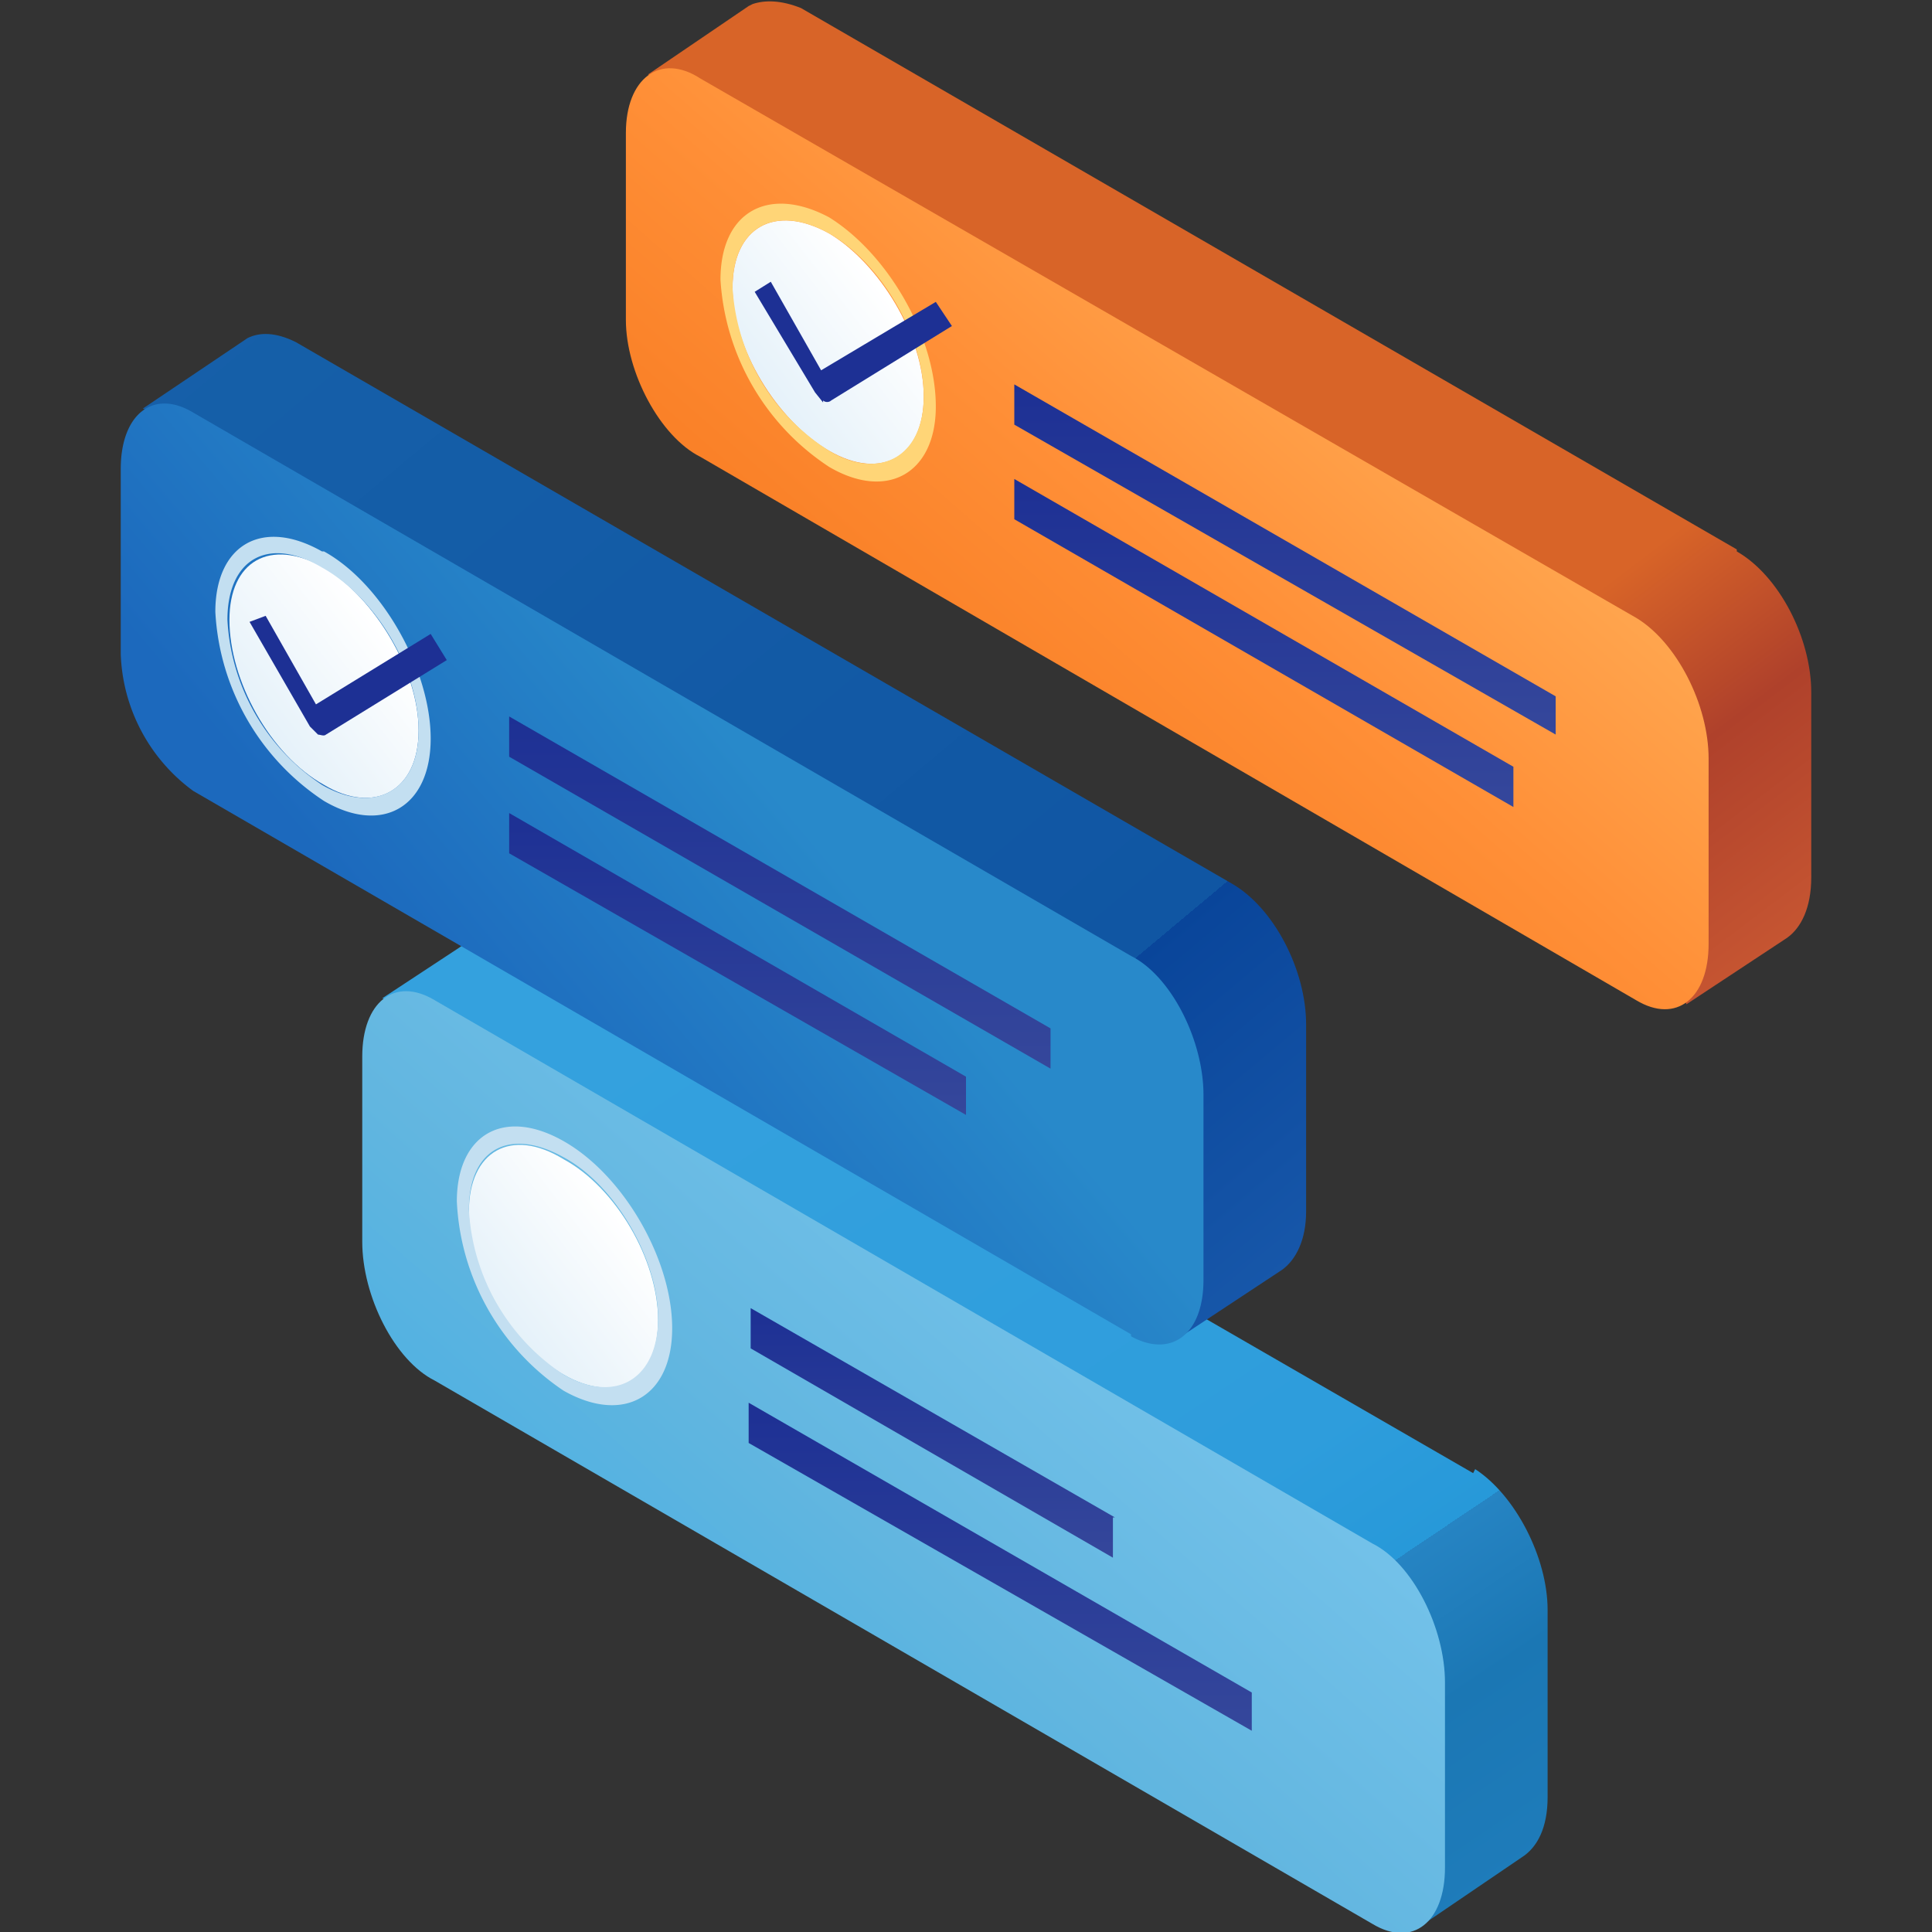
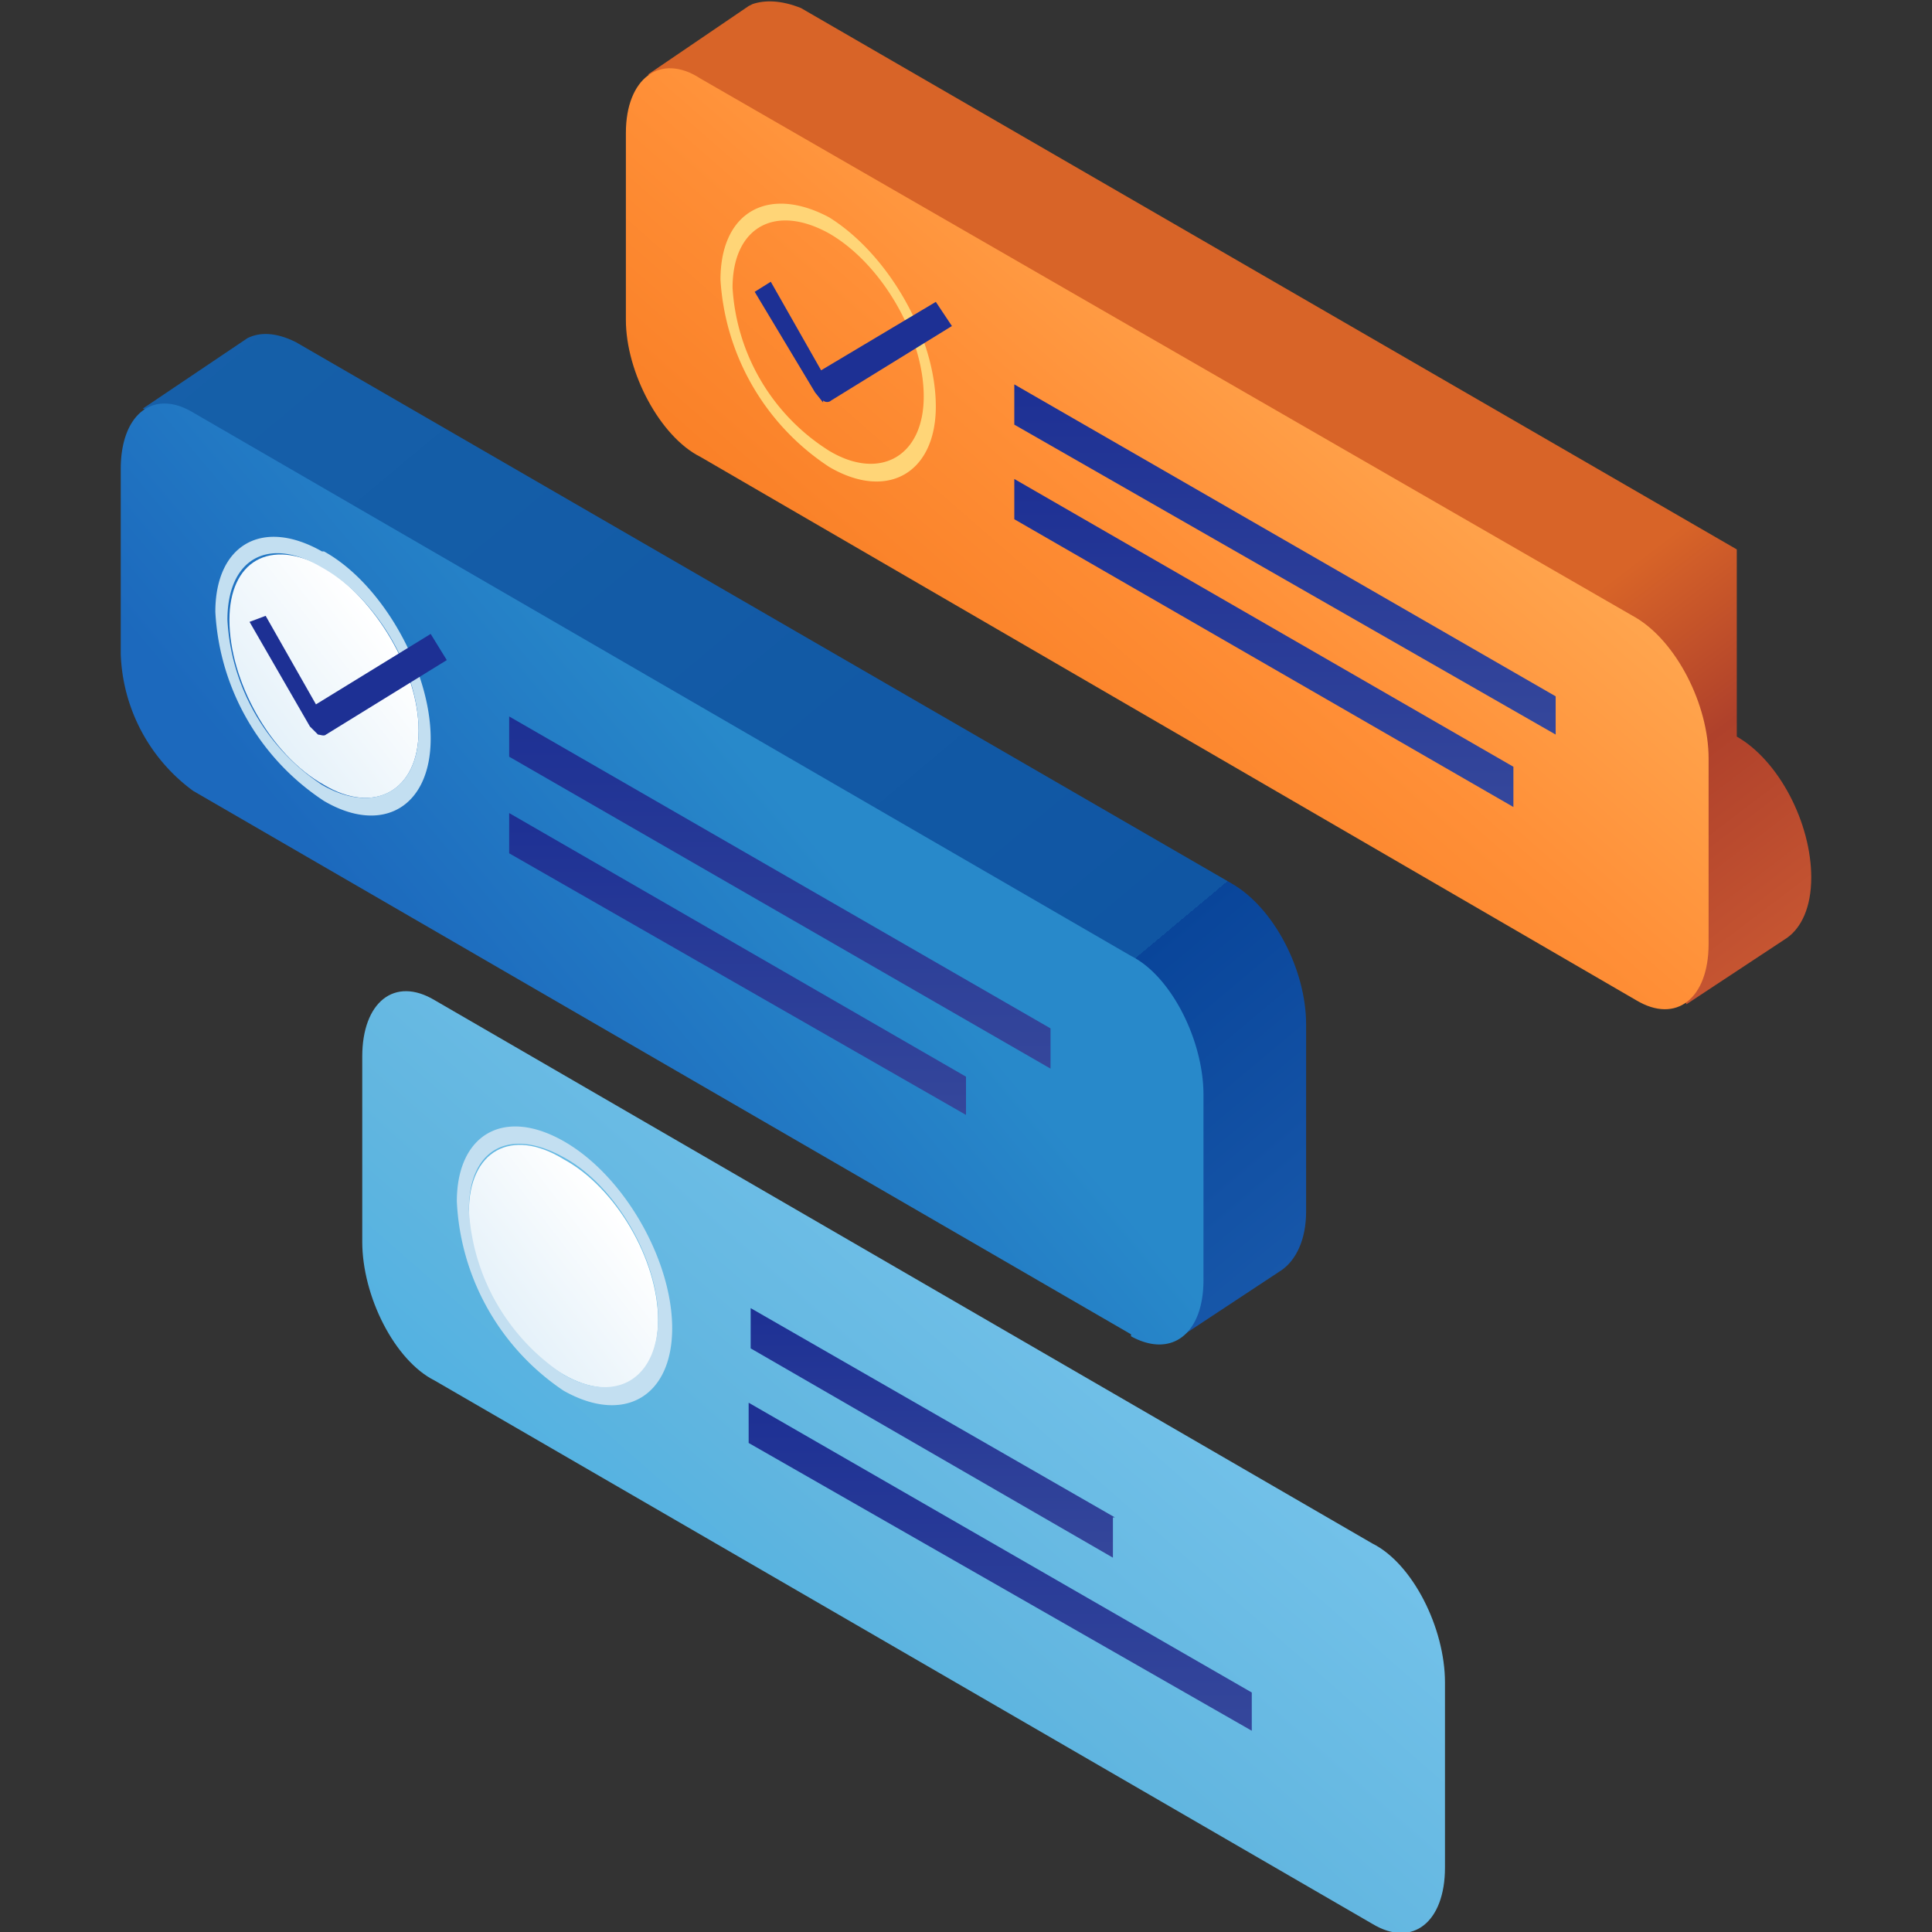
<svg xmlns="http://www.w3.org/2000/svg" width="96" height="96" fill="none">
  <rect width="100%" height="100%" fill="#333333" stroke="none" />
  <g clip-path="url(#a)">
-     <path d="M73.2 73.2 26.6 46.3c-.9-.5-1.7-.5-2.4-.2l-1.4 1-3.8 2.5 4 2v6.8c0 2.6 1.6 5.8 3.6 7L70 90.1l-.2 3.7.8 1.9 5-3.4c.8-.5 1.3-1.5 1.3-3v-9.3c0-2.6-1.6-5.7-3.6-7Z" fill="url(#b)" />
    <path d="m68.2 95.6-46.6-27c-2-1-3.6-4.2-3.6-6.9v-9.2c0-2.7 1.6-4 3.6-2.8l46.6 27c2 1 3.6 4.2 3.6 6.9v9.2c0 2.7-1.6 4-3.6 2.8Z" fill="url(#c)" />
    <path d="M32.7 65.6c0-3-2.1-6.6-4.7-8-2.6-1.6-4.7-.4-4.7 2.6s2.1 6.6 4.7 8.1 4.7.3 4.7-2.7Z" fill="url(#d)" />
    <path d="M28 57.5c2.6 1.4 4.7 5.1 4.7 8 0 3-2.1 4.3-4.7 2.8a10.5 10.5 0 0 1-4.7-8.2c0-3 2-4.1 4.7-2.6Zm0-.8c-3-1.7-5.3-.3-5.3 3a12 12 0 0 0 5.3 9.4c3 1.7 5.4.3 5.4-3.1S31 58.4 28 56.7Z" fill="#C3DFF1" />
    <path d="m62.2 84.1-25-14.4v2l25 14.3v-1.9Z" fill="url(#e)" />
    <path d="M55.4 75.4 37.3 65v2l18 10.4v-2Z" fill="url(#f)" />
    <path d="M61.2 43.9 14.7 17c-1-.5-1.8-.5-2.4-.2l-5.2 3.5 4 1.8v7c0 2.6 1.6 5.7 3.6 6.8L58 61l-.1 3.6.8 1.8 5-3.3c.7-.5 1.2-1.5 1.2-2.9v-9.3c0-2.7-1.6-5.8-3.7-7Z" fill="url(#g)" />
    <path d="m56.2 66.3-46.6-27A8.8 8.8 0 0 1 6 32.5v-9.2c0-2.7 1.6-4 3.6-2.8l46.6 27c2 1 3.6 4.2 3.6 6.9v9.2c0 2.7-1.6 3.9-3.6 2.8Z" fill="url(#h)" />
    <path d="M20.8 36.3c0-3-2.2-6.6-4.7-8.1-2.7-1.5-4.7-.3-4.7 2.6 0 3 2 6.7 4.7 8.2 2.5 1.5 4.7.3 4.7-2.7Z" fill="url(#i)" />
    <path d="M16 28.2c2.7 1.5 4.8 5.1 4.8 8.1S18.6 40.5 16 39a10.5 10.5 0 0 1-4.7-8.2c0-3 2-4.2 4.7-2.6Zm0-.8c-3-1.7-5.3-.3-5.3 3a12 12 0 0 0 5.4 9.4c2.9 1.7 5.3.3 5.3-3.1S19 29 16.1 27.4Z" fill="#C3DFF1" />
    <path d="M52.2 53.1 25.3 37.6v-2l26.9 15.5v2Z" fill="url(#j)" />
    <path d="m48 55.4-22.7-13v-2L48 53.5v2Z" fill="url(#k)" />
    <path d="m15.8 36.5-.4-.4-3-5.2.8-.3 2.5 4.4 5.7-3.5.8 1.3-6 3.7c-.1.1-.3 0-.4 0Z" fill="#1D3094" />
-     <path d="M86.3 27.3 39.8.4C38.8 0 38 0 37.4.2l-.2.1-5 3.4 4 1.8v7c0 2.6 1.6 5.7 3.6 6.9l43.3 25L83 48l.8 1.9 5-3.3c.7-.5 1.2-1.5 1.2-3v-9.2c0-2.7-1.6-5.8-3.7-7Z" fill="url(#l)" />
+     <path d="M86.3 27.3 39.8.4C38.8 0 38 0 37.4.2l-.2.1-5 3.4 4 1.8v7c0 2.6 1.6 5.7 3.6 6.9l43.3 25L83 48l.8 1.9 5-3.3c.7-.5 1.2-1.5 1.2-3c0-2.7-1.6-5.8-3.7-7Z" fill="url(#l)" />
    <path d="m81.3 49.7-46.5-27c-2-1-3.7-4.2-3.7-6.8V6.6c0-2.7 1.7-4 3.7-2.7l46.5 26.8c2 1.2 3.6 4.3 3.6 7v9.2c0 2.7-1.6 4-3.6 2.8Z" fill="url(#m)" />
-     <path d="M45.9 19.7c0-3-2.2-6.6-4.7-8.1-2.7-1.5-4.8-.3-4.8 2.7s2.2 6.6 4.8 8.1c2.6 1.5 4.7.3 4.7-2.7Z" fill="url(#n)" />
    <path d="M41.2 11.6c2.6 1.5 4.7 5.1 4.7 8.1s-2.2 4.2-4.7 2.7a10.3 10.3 0 0 1-4.8-8.1c0-3 2.1-4.2 4.8-2.7Zm0-.8c-3-1.6-5.4-.3-5.4 3.1a12 12 0 0 0 5.4 9.3c2.9 1.7 5.3.3 5.3-3 0-3.5-2.4-7.6-5.3-9.4Z" fill="#FFD577" />
    <path d="M77.3 36.5 50.4 21.1v-2l26.9 15.5v2Z" fill="url(#o)" />
    <path d="M75.2 40.1 50.4 25.8v-2l24.8 14.3v2Z" fill="url(#p)" />
    <path d="m40.9 20-.4-.5-3-5 .8-.5 2.5 4.4 5.7-3.4.8 1.2-6 3.7c-.1.1-.3.1-.4 0Z" fill="#1D3094" />
  </g>
  <defs>
    <linearGradient id="b" x1="80.6" y1="105.1" x2="39.9" y2="44.6" gradientUnits="userSpaceOnUse">
      <stop offset="0" stop-color="#2383C3" />
      <stop offset=".3" stop-color="#1B77B4" />
      <stop offset=".4" stop-color="#2684C3" />
      <stop offset=".4" stop-color="#2799D9" />
      <stop offset=".5" stop-color="#2E9DDC" />
      <stop offset="1" stop-color="#34A1DE" />
    </linearGradient>
    <linearGradient id="c" x1="44.9" y1="49.3" x2="21.9" y2="75.6" gradientUnits="userSpaceOnUse">
      <stop stop-color="#78C5EC" />
      <stop offset=".6" stop-color="#62B6E0" />
      <stop offset=".9" stop-color="#51B1E1" />
    </linearGradient>
    <linearGradient id="d" x1="23.7" y1="68.6" x2="32.1" y2="62.1" gradientUnits="userSpaceOnUse">
      <stop stop-color="#DBECF7" />
      <stop offset="1" stop-color="#fff" />
    </linearGradient>
    <linearGradient id="e" x1="49.7" y1="69.7" x2="49.7" y2="86" gradientUnits="userSpaceOnUse">
      <stop stop-color="#1D3094" />
      <stop offset="1" stop-color="#35479B" />
    </linearGradient>
    <linearGradient id="f" x1="46.3" y1="65" x2="46.3" y2="77.4" gradientUnits="userSpaceOnUse">
      <stop stop-color="#1D3094" />
      <stop offset="1" stop-color="#35479B" />
    </linearGradient>
    <linearGradient id="g" x1="74.2" y1="64.2" x2="22.6" y2="2.5" gradientUnits="userSpaceOnUse">
      <stop stop-color="#1D5FB0" />
      <stop offset=".3" stop-color="#09459A" />
      <stop offset=".3" stop-color="#1056A3" />
      <stop offset="1" stop-color="#1660A9" />
    </linearGradient>
    <linearGradient id="h" x1="26.8" y1="55.7" x2="45.5" y2="40" gradientUnits="userSpaceOnUse">
      <stop stop-color="#1C69BD" />
      <stop offset=".8" stop-color="#2889CA" />
    </linearGradient>
    <linearGradient id="i" x1="11.7" y1="39.3" x2="20.1" y2="32.7" gradientUnits="userSpaceOnUse">
      <stop stop-color="#DBECF7" />
      <stop offset="1" stop-color="#fff" />
    </linearGradient>
    <linearGradient id="j" x1="38.8" y1="35.6" x2="38.8" y2="53.1" gradientUnits="userSpaceOnUse">
      <stop stop-color="#1D3094" />
      <stop offset="1" stop-color="#35479B" />
    </linearGradient>
    <linearGradient id="k" x1="36.7" y1="40.4" x2="36.7" y2="55.4" gradientUnits="userSpaceOnUse">
      <stop stop-color="#1D3094" />
      <stop offset="1" stop-color="#35479B" />
    </linearGradient>
    <linearGradient id="l" x1="70.7" y1="35.9" x2="89.3" y2="60.4" gradientUnits="userSpaceOnUse">
      <stop stop-color="#D86428" />
      <stop offset=".3" stop-color="#AF412B" />
      <stop offset=".7" stop-color="#CA5933" />
      <stop offset="1" stop-color="#C55723" />
    </linearGradient>
    <linearGradient id="m" x1="33" y1="34" x2="61.4" y2="1.5" gradientUnits="userSpaceOnUse">
      <stop stop-color="#F5751B" />
      <stop offset=".5" stop-color="#FF8F37" />
      <stop offset=".8" stop-color="#FFA54E" />
    </linearGradient>
    <linearGradient id="n" x1="36.8" y1="22.8" x2="45.3" y2="16.2" gradientUnits="userSpaceOnUse">
      <stop stop-color="#DBECF7" />
      <stop offset="1" stop-color="#fff" />
    </linearGradient>
    <linearGradient id="o" x1="63.8" y1="19.1" x2="63.8" y2="36.5" gradientUnits="userSpaceOnUse">
      <stop stop-color="#1D3094" />
      <stop offset="1" stop-color="#35479B" />
    </linearGradient>
    <linearGradient id="p" x1="62.8" y1="23.8" x2="62.8" y2="40.1" gradientUnits="userSpaceOnUse">
      <stop stop-color="#1D3094" />
      <stop offset="1" stop-color="#35479B" />
    </linearGradient>
    <clipPath id="a">
      <path fill="#fff" transform="translate(6)" d="M0 0h84v96H0z" />
    </clipPath>
  </defs>
</svg>